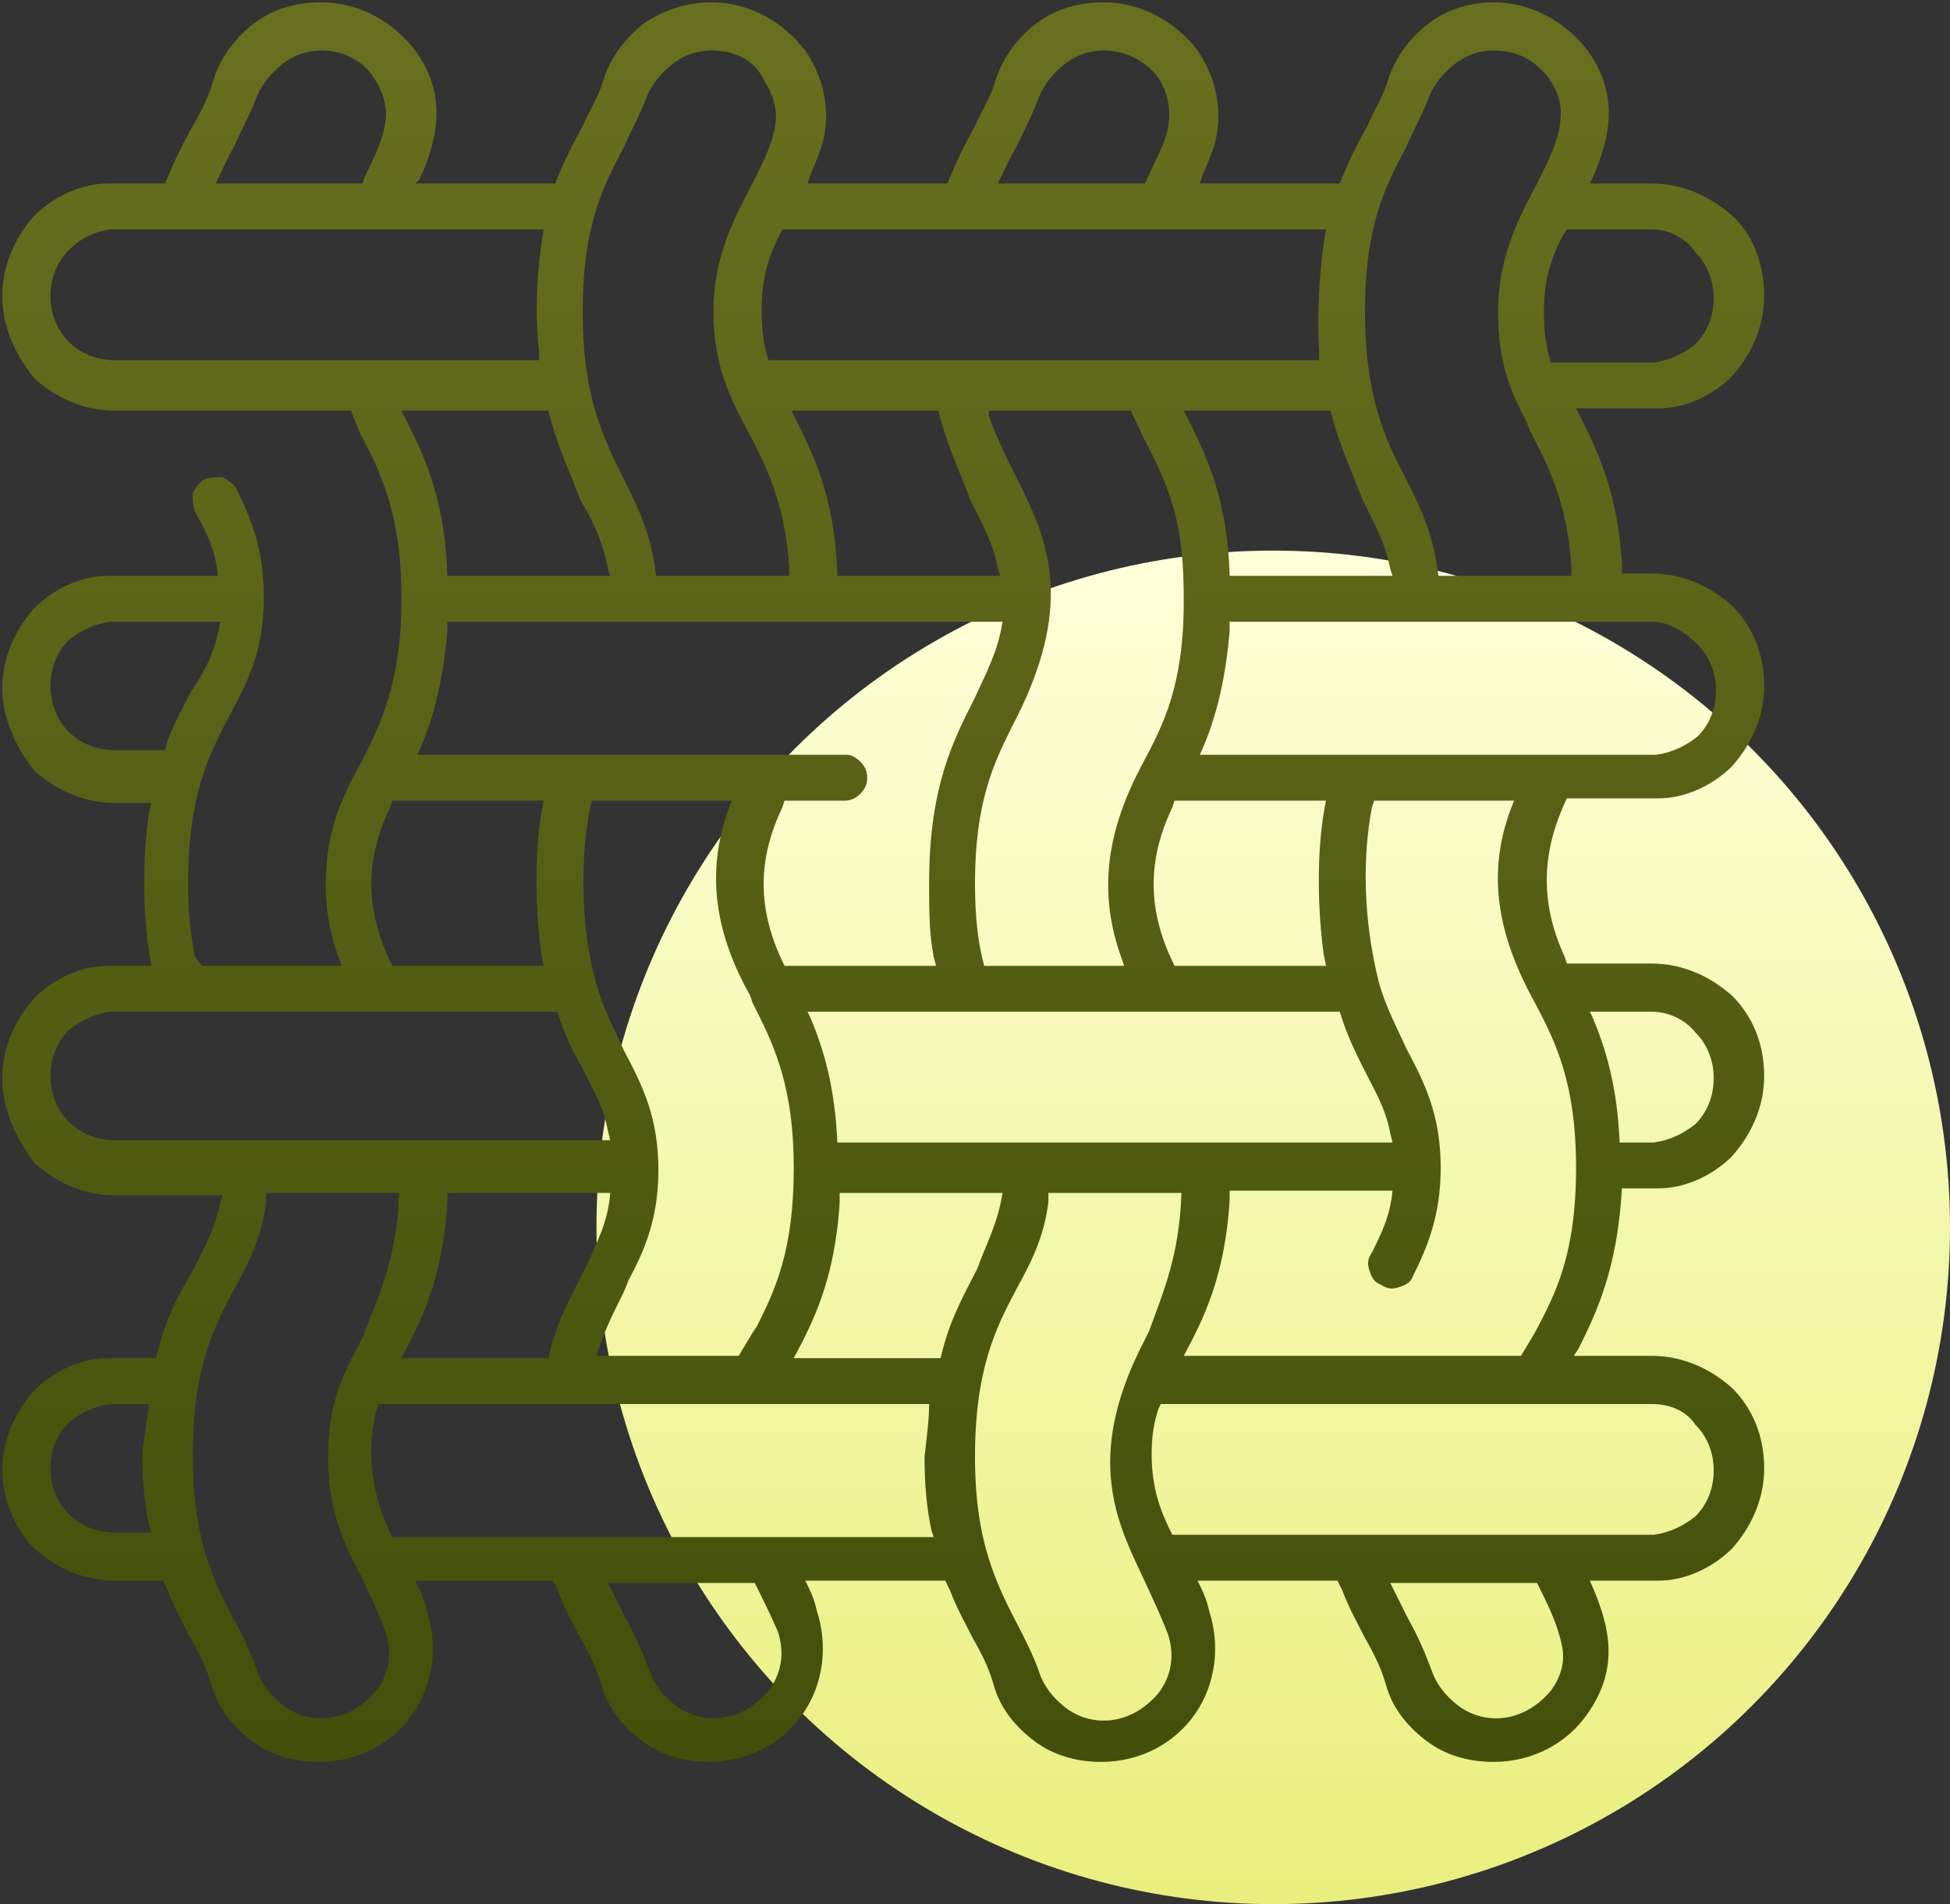
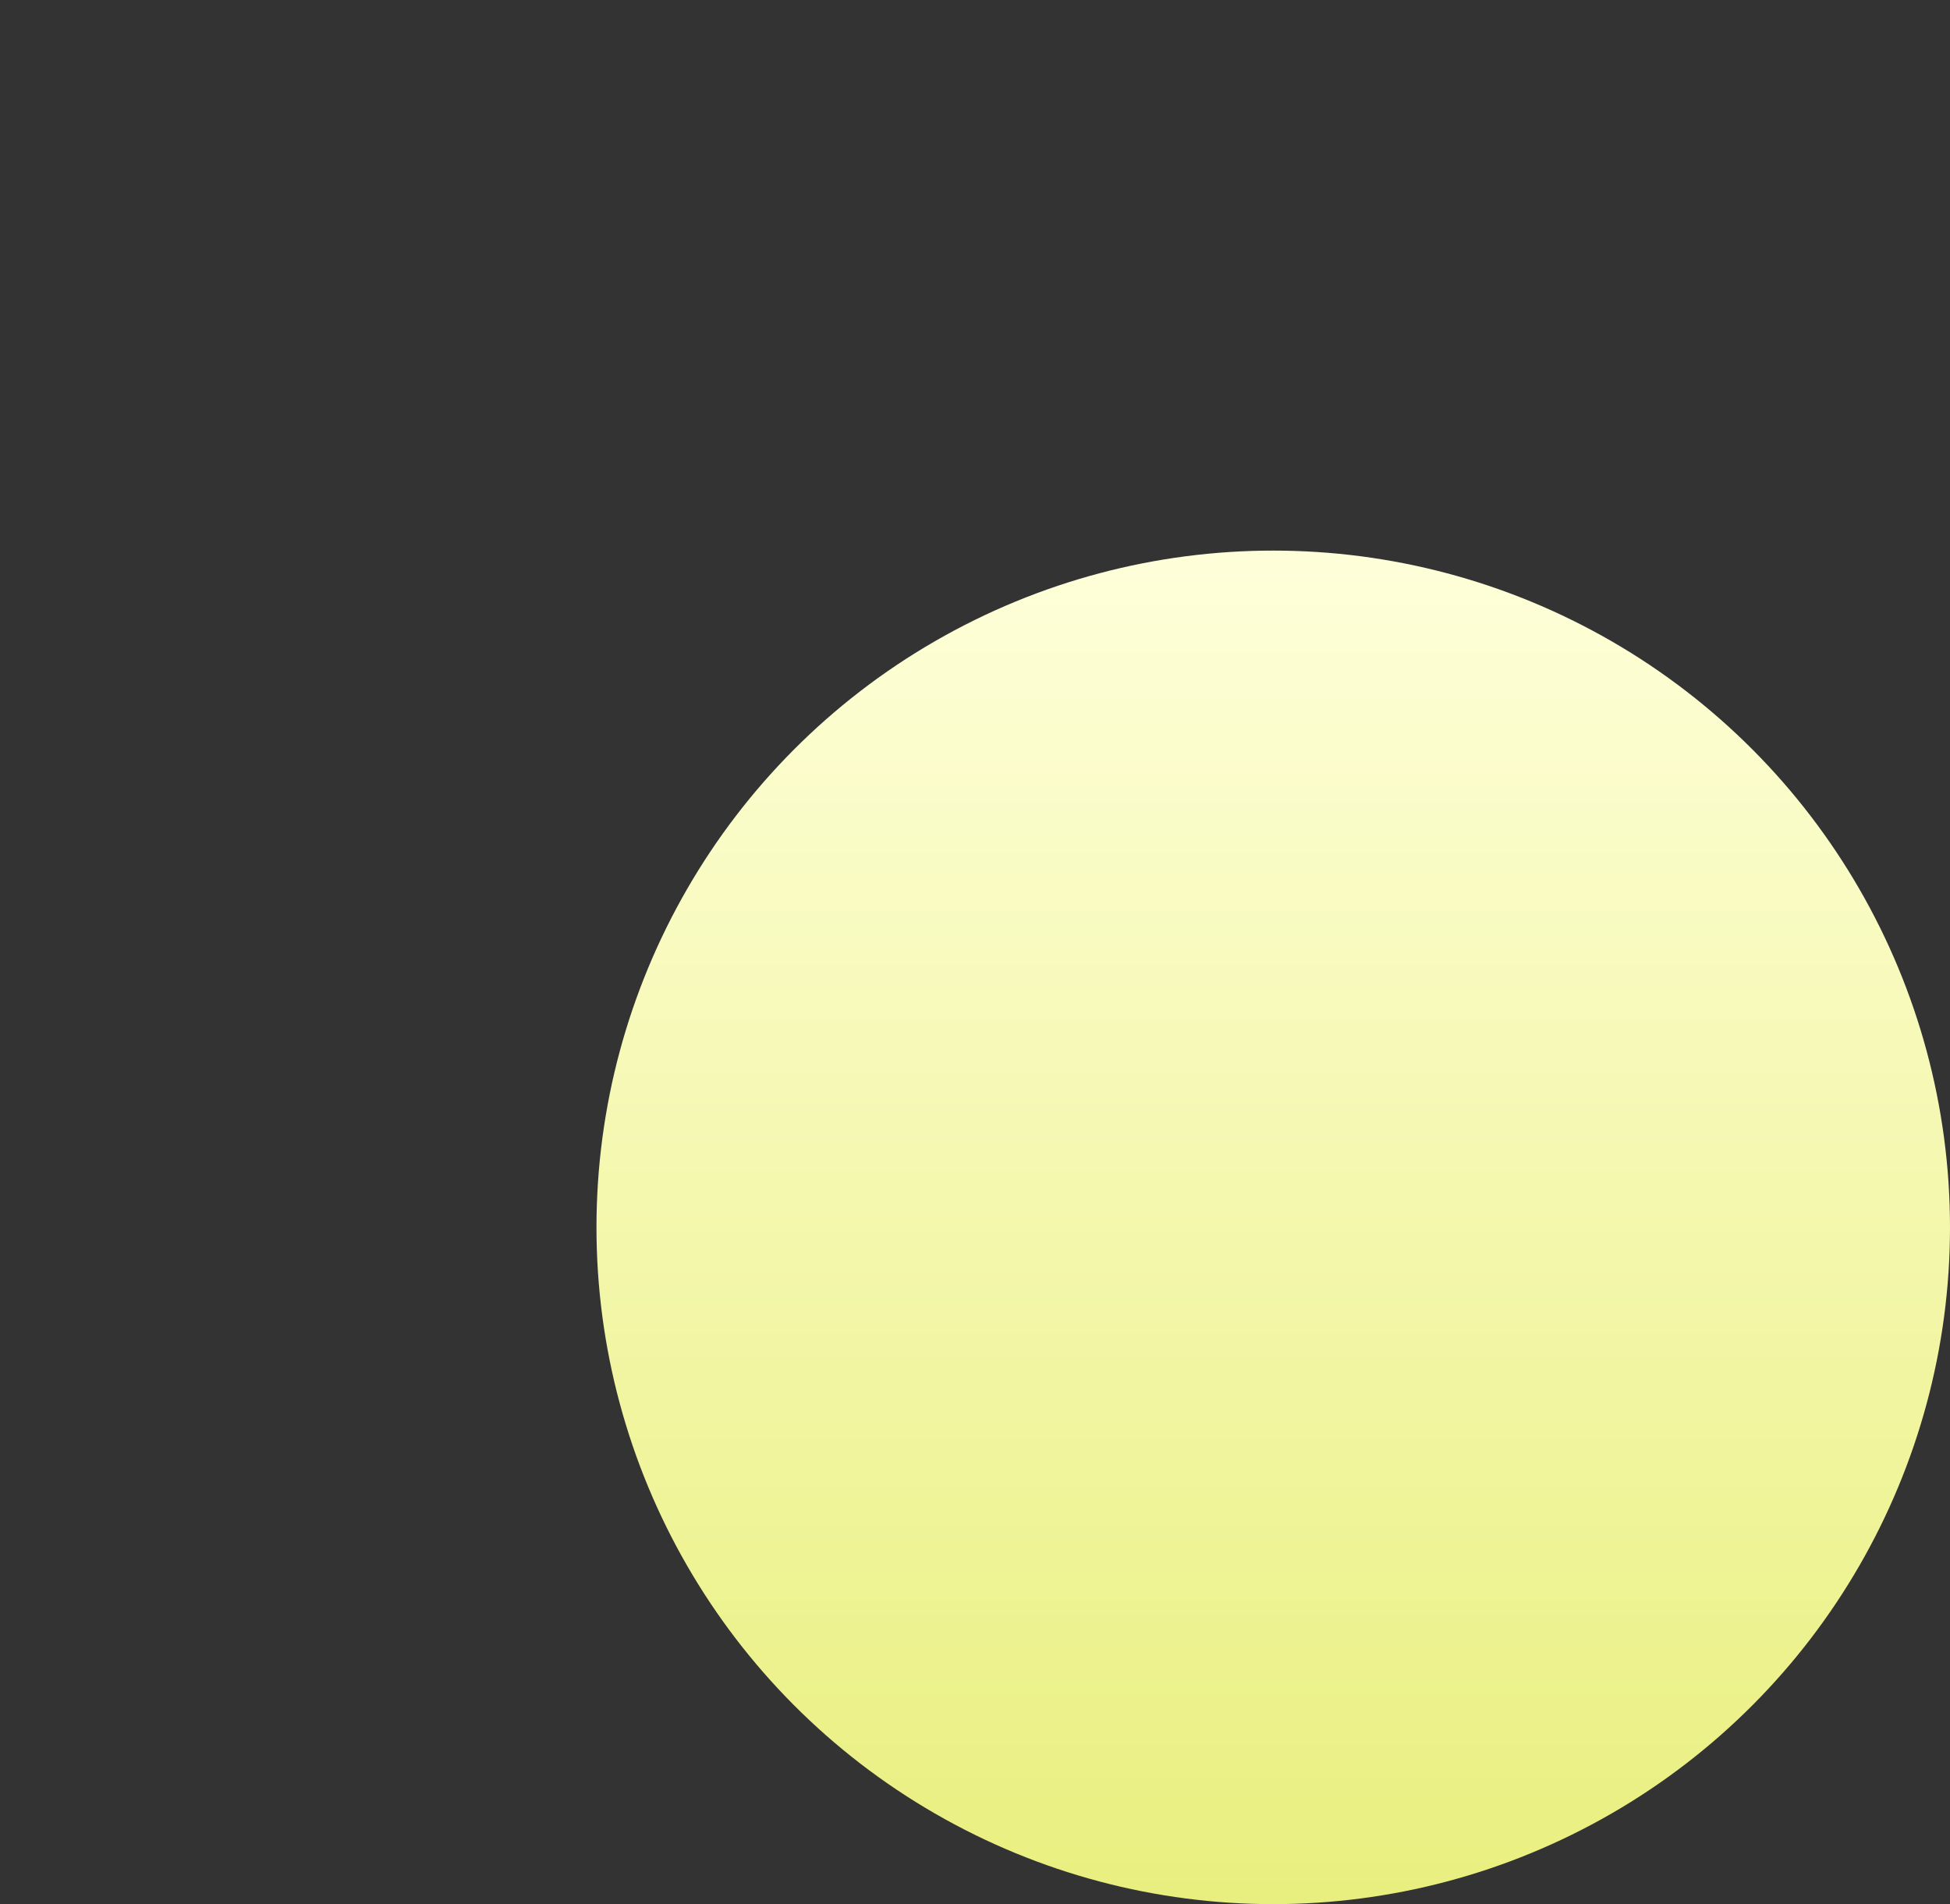
<svg xmlns="http://www.w3.org/2000/svg" version="1.1" id="图层_1" x="0px" y="0px" viewBox="0 0 85 83" style="enable-background:new 0 0 85 83;" xml:space="preserve">
  <rect x="0" y="0" width="85" height="83" fill="#333333" stroke="none" />
  <style type="text/css">
	.st0{fill-rule:evenodd;clip-rule:evenodd;fill:url(#椭圆形_1_);}
	.st1{fill:url(#形状_1_);}
</style>
  <title>Materials</title>
  <g id="页面-1">
    <g id="画板" transform="translate(-254, -239)">
      <g id="Materials" transform="translate(254.1, 239.1)">
        <linearGradient id="椭圆形_1_" gradientUnits="userSpaceOnUse" x1="-901.058" y1="573.459" x2="-901.058" y2="572.459" gradientTransform="matrix(59 0 0 -59 53217.801 33858)">
          <stop offset="0" style="stop-color:#FEFFD9" />
          <stop offset="1" style="stop-color:#E9EF7E" />
        </linearGradient>
        <circle id="椭圆形" class="st0" cx="55.4" cy="53.4" r="29.5" />
        <linearGradient id="形状_1_" gradientUnits="userSpaceOnUse" x1="-904.66" y1="575.416" x2="-904.66" y2="574.416" gradientTransform="matrix(76.8 0 0 -76.8 69516.281 44191.922)">
          <stop offset="0" style="stop-color:#68701F" />
          <stop offset="1" style="stop-color:#434F0A" />
        </linearGradient>
-         <path id="形状" class="st1" d="M65,0c1.6,0,3.1,0.8,4.1,2.1c1.3,1.8,1.1,3.6,0.2,5.6l-0.1,0.2h2.7c1.4,0,2.6,0.6,3.5,1.4     s1.4,2.1,1.4,3.5s-0.6,2.6-1.4,3.5c-0.8,0.8-2,1.4-3.2,1.4l-0.3,0h-3.3c0.8,1.6,1.8,3.4,2,6.8l0,0.4h1.3c1.4,0,2.6,0.6,3.5,1.4     c0.9,0.9,1.4,2.1,1.4,3.5s-0.6,2.6-1.4,3.5c-0.8,0.8-2,1.4-3.2,1.4l-0.3,0h-3.7c-1.1,2.3-1.2,4.5-0.1,6.9l0.1,0.3h3.7     c1.4,0,2.6,0.6,3.5,1.4c0.9,0.9,1.4,2.1,1.4,3.5s-0.6,2.6-1.4,3.5c-0.8,0.8-2,1.4-3.2,1.4l-0.3,0h-1.3c-0.2,3.5-1.1,5.4-1.9,7     L68.5,59h3.4c1.4,0,2.6,0.6,3.5,1.4c0.9,0.9,1.4,2.1,1.4,3.5c0,1.4-0.6,2.6-1.4,3.5c-0.8,0.8-2,1.4-3.2,1.4l-0.3,0h-2.7     c0.9,2,1.3,3.8-0.1,5.8c-0.9,1.3-2.4,2.1-4.1,2.1c-1.1,0-2.1-0.3-2.9-0.9c-0.8-0.6-1.5-1.4-1.8-2.5c-0.2-0.7-0.5-1.3-0.9-2     c-0.3-0.6-0.7-1.3-1-2.1l-0.2-0.4h-6.1c0.2,0.4,0.4,0.8,0.5,1.3c0.5,1.5,0.3,3.2-0.6,4.5c-0.9,1.3-2.4,2.1-4.1,2.1     c-1.1,0-2.1-0.3-2.9-0.9c-0.8-0.6-1.5-1.4-1.8-2.5c-0.2-0.7-0.5-1.3-0.9-2c-0.3-0.6-0.7-1.3-1-2.1l-0.2-0.4h-6.1     c0.2,0.4,0.4,0.8,0.5,1.3c0.5,1.5,0.3,3.2-0.6,4.5c-0.9,1.3-2.4,2.1-4.1,2.1c-1.1,0-2.1-0.3-2.9-0.9c-0.8-0.6-1.5-1.4-1.8-2.5     c-0.2-0.7-0.5-1.3-0.9-2c-0.3-0.6-0.7-1.3-1-2.1l-0.2-0.4H18c0.2,0.4,0.4,0.8,0.5,1.3c0.5,1.5,0.3,3.2-0.6,4.5     c-0.9,1.3-2.4,2.1-4.1,2.1c-1.1,0-2.1-0.3-2.9-0.9c-0.8-0.6-1.5-1.4-1.8-2.5c-0.2-0.7-0.5-1.3-0.9-2c-0.3-0.6-0.7-1.3-1-2.1     l-0.2-0.4H4.9c-1.4,0-2.6-0.6-3.5-1.4C0.6,66.6,0,65.3,0,64c0-1.4,0.6-2.6,1.4-3.5c0.8-0.8,2-1.4,3.2-1.4l0.3,0h1.8     c0.4-1.7,1-2.8,1.6-3.8c0.5-1,1-1.9,1.2-3l0.1-0.3H4.9c-1.4,0-2.6-0.6-3.5-1.4C0.6,49.5,0,48.3,0,46.9c0-1.4,0.6-2.6,1.4-3.5     c0.8-0.8,2-1.4,3.2-1.4l0.3,0h1.6c-0.4-2.1-0.4-4.7-0.1-6.7l0.1-0.4H4.9c-1.4,0-2.6-0.6-3.5-1.4C0.6,32.5,0,31.2,0,29.9     c0-1.4,0.6-2.6,1.4-3.5c0.8-0.8,2-1.4,3.2-1.4l0.3,0h4.5c-0.1-1.1-0.5-1.9-1-2.8c-0.1-0.3-0.1-0.5-0.1-0.8     c0.1-0.2,0.3-0.5,0.5-0.6c0.3-0.1,0.5-0.1,0.8-0.1c0.2,0.1,0.5,0.3,0.6,0.5c0.6,1.2,1.2,2.6,1.2,4.7c0,2.4-0.7,3.7-1.5,5.2     c-0.9,1.7-1.8,3.5-1.8,7.3c0,1.2,0.1,2.2,0.3,3.2L8.7,42h6.1c-0.4-1-0.7-2.1-0.7-3.6c0-2.3,0.7-3.7,1.5-5.2     c0.9-1.7,1.8-3.6,1.8-7.2c0-3.7-0.9-5.5-1.8-7.2l-0.2-0.5l0,0l-0.2-0.5H4.9c-1.4,0-2.6-0.6-3.5-1.4C0.6,15.4,0,14.2,0,12.8     c0-1.4,0.6-2.6,1.4-3.5c0.8-0.8,2-1.4,3.2-1.4l0.3,0h2.2c0.4-1,0.8-1.8,1.2-2.5c0.4-0.7,0.7-1.3,0.9-2c0.3-1,1-1.9,1.8-2.5     C11.8,0.3,12.8,0,13.9,0c1.6,0,3.1,0.8,4.1,2.1c1.3,1.8,1.1,3.6,0.2,5.6L18,7.9h6.1c0.4-1,0.8-1.8,1.2-2.5c0.3-0.7,0.7-1.3,0.9-2     c0.3-1,1-1.9,1.8-2.5C28.9,0.3,29.9,0,30.9,0c1.6,0,3.1,0.8,4.1,2.1c0.9,1.3,1.2,3,0.6,4.5c-0.1,0.3-0.3,0.7-0.4,1l-0.1,0.3h6.1     c0.4-1,0.8-1.8,1.2-2.5c0.3-0.7,0.7-1.3,0.9-2c0.3-1,1-1.9,1.8-2.5C45.9,0.3,46.9,0,48,0c1.6,0,3.1,0.8,4.1,2.1     c0.9,1.3,1.2,3,0.6,4.5c-0.1,0.3-0.3,0.7-0.4,1l-0.1,0.3h6.1c0.4-1,0.8-1.8,1.2-2.5c0.3-0.7,0.7-1.3,0.9-2c0.3-1,1-1.9,1.8-2.5     C63,0.3,64,0,65,0z M51.4,51.9h-5.8l0,0.4c-0.2,1.6-0.8,2.7-1.4,3.8c-0.9,1.7-1.8,3.5-1.8,7.3c0,3.7,0.9,5.5,2,7.6     c0.3,0.6,0.6,1.2,0.8,1.8c0.2,0.6,0.6,1.1,1.1,1.5c0.5,0.4,1.1,0.6,1.7,0.6c1,0,1.8-0.5,2.4-1.2c0.6-0.8,0.7-1.7,0.4-2.6     c-0.2-0.5-0.4-1-1.2-2.7c-1.2-2.5-2.3-5.3,0.2-10.1l0,0l0.2-0.4C50.6,56.2,51.3,54.7,51.4,51.9L51.4,51.9z M32.8,68.9h-6.4     l0.2,0.4c0.2,0.4,0.4,0.8,0.6,1.2c0.4,0.7,0.7,1.4,1,2.2c0.2,0.6,0.6,1.1,1.1,1.5c0.5,0.4,1.1,0.6,1.7,0.6c1,0,1.8-0.5,2.4-1.2     c0.6-0.8,0.7-1.7,0.4-2.6C33.4,70.1,33.1,69.5,32.8,68.9L32.8,68.9z M17.3,51.9h-5.8l0,0.4c-0.2,1.6-0.8,2.7-1.4,3.8     c-0.9,1.7-1.8,3.5-1.8,7.2c0,3.7,0.9,5.5,1.8,7.2c0.4,0.7,0.7,1.4,1,2.2c0.2,0.6,0.6,1.1,1.1,1.5c0.5,0.4,1.1,0.6,1.7,0.6     c1,0,1.8-0.5,2.4-1.2c0.6-0.8,0.7-1.7,0.4-2.6c-0.3-0.8-0.7-1.6-1-2.3c-0.8-1.5-1.5-2.9-1.5-5.3c0-2.4,0.7-3.7,1.5-5.2     C16.3,56.6,17.2,54.9,17.3,51.9L17.3,51.9z M66.9,68.9h-6.4l0.2,0.4c0.2,0.4,0.4,0.8,0.6,1.2c0.4,0.7,0.7,1.4,1,2.2     c0.2,0.6,0.6,1.1,1.1,1.5c0.5,0.4,1.1,0.6,1.7,0.6c1,0,1.8-0.5,2.4-1.2c0.5-0.7,0.6-1.3,0.5-1.9C67.8,70.7,67.4,69.9,66.9,68.9     L66.9,68.9z M6.4,61.1H4.9l-0.2,0c-0.7,0.1-1.3,0.4-1.8,0.8c-0.5,0.5-0.8,1.2-0.8,2c0,0.8,0.3,1.5,0.8,2c0.5,0.5,1.2,0.8,2,0.8     l0,0h1.6l-0.1-0.3c-0.2-0.9-0.3-2-0.3-3.2C6.2,62.5,6.3,61.8,6.4,61.1L6.4,61.1z M40.4,61.1h-24l-0.1,0.3     C15.9,63,16,64.9,17,66.9l0,0l23.6,0l-0.1-0.3c-0.2-0.9-0.3-2-0.3-3.2C40.3,62.5,40.4,61.8,40.4,61.1L40.4,61.1z M71.9,61.1H50.5     l-0.1,0.2c-0.2,0.6-0.3,1.2-0.3,2c0,1.5,0.4,2.5,0.9,3.5l0,0h20.8l0.2,0c0.7-0.1,1.3-0.4,1.8-0.8c0.5-0.5,0.8-1.2,0.8-2     c0-0.8-0.3-1.5-0.8-2C73.4,61.4,72.7,61.1,71.9,61.1L71.9,61.1z M26.5,51.9h-7.1l0,0.4c-0.2,3.4-1.2,5.3-2,6.8l0,0h6.4l0.1-0.4     c0.4-1.5,1-2.5,1.5-3.5C25.9,54.1,26.4,53.2,26.5,51.9L26.5,51.9z M31.8,34.8h-6.1l-0.1,0.4c-0.4,2.2-0.4,5.2,0.3,7.6     c0.3,1.1,0.8,2,1.2,2.9c0.8,1.5,1.5,2.9,1.5,5.2c0,2.1-0.6,3.5-1.3,4.8l0,0l-0.2,0.5L27,56.4c-0.4,0.8-0.8,1.6-1.1,2.6l0,0h6.2     l0.3-0.5l0,0l0.3-0.5l0.2-0.3c0.8-1.6,1.6-3.3,1.6-6.9c0-3.4-0.8-5.2-1.6-6.8l0,0l-0.2-0.4l-0.1-0.3C31.2,40.8,30.5,38,31.8,34.8     L31.8,34.8z M43.6,51.9h-7.1l0,0.4c-0.2,3.4-1.2,5.3-2,6.8l0,0h6.4l0.1-0.4c0.4-1.5,1-2.5,1.5-3.5C42.9,54.1,43.4,53.2,43.6,51.9     L43.6,51.9z M65.9,34.8h-6.1l-0.1,0.3c-0.4,2.1-0.4,4.8,0.3,7.6c0.3,1.1,0.8,2,1.2,2.9c0.8,1.5,1.5,2.9,1.5,5.2     c0,2.1-0.6,3.5-1.2,4.7c-0.1,0.3-0.3,0.4-0.6,0.5c-0.3,0.1-0.5,0.1-0.8-0.1c-0.3-0.1-0.4-0.3-0.5-0.6c-0.1-0.3-0.1-0.5,0.1-0.8     c0.4-0.8,0.8-1.6,0.9-2.7l0,0h-7.1l0,0.4c-0.2,3.4-1.2,5.3-2,6.8l0,0h14.7l0.3-0.5l0,0l0.3-0.5c0.9-1.7,1.8-3.4,1.8-7.2     c0-3.7-0.9-5.5-1.8-7.2C65.2,40.7,64.6,37.9,65.9,34.8L65.9,34.8z M71.9,44h-2.7l0.1,0.2c0.6,1.4,1.1,3.1,1.2,5.5l0,0h1.3l0.2,0     c0.7-0.1,1.3-0.4,1.8-0.8c0.5-0.5,0.8-1.2,0.8-2c0-0.8-0.3-1.5-0.8-2C73.4,44.4,72.7,44,71.9,44L71.9,44z M58.3,44H35.1l0.1,0.2     c0.6,1.4,1.1,3.1,1.2,5.5l0,0h24.2l-0.1-0.4c-0.2-1.1-0.7-1.9-1.2-2.9C59,45.8,58.6,45,58.3,44L58.3,44z M24.2,44H4.9l-0.2,0     c-0.7,0.1-1.3,0.4-1.8,0.8c-0.5,0.5-0.8,1.2-0.8,2c0,0.8,0.3,1.5,0.8,2s1.2,0.8,2,0.8l0,0h21.6l-0.1-0.4     c-0.2-1.1-0.7-1.9-1.2-2.9C24.9,45.8,24.5,45,24.2,44L24.2,44z M43.6,27H19.4l0,0.4c-0.2,2.4-0.7,4.1-1.3,5.4l0,0h18.6l0.1,0     c0.2,0,0.4,0.1,0.6,0.3c0.2,0.2,0.3,0.4,0.3,0.7c0,0.3-0.1,0.5-0.3,0.7c-0.2,0.2-0.4,0.3-0.7,0.3l0,0h-2.6l-0.1,0.3     c-1.1,2.3-1.1,4.5,0.1,6.9l0,0h6.6l-0.1-0.4c-0.2-1-0.2-2-0.2-3.2c0-4.3,1.1-6.3,2-8.1C42.9,29.2,43.4,28.3,43.6,27L43.6,27z      M49.2,17.8h-6.2L43,18c0.3,0.9,0.7,1.7,1.3,2.9c1.3,2.6,2.5,5.4-0.3,10.7c-0.8,1.6-1.6,3.3-1.6,6.8c0,1.3,0.1,2.5,0.4,3.6l0,0     h6.1l-0.1-0.3c-1.1-3-0.6-5.7,0.9-8.5c0.9-1.7,1.8-3.4,1.8-7.1c0-3.1-0.4-4.6-1.8-7.2C49.5,18.4,49.3,18.1,49.2,17.8L49.2,17.8z      M57.7,34.8h-6.6L51,35.1c-1.1,2.3-1.1,4.5,0.1,6.9l0,0h6.6l-0.1-0.5C57.3,39.3,57.3,36.7,57.7,34.8L57.7,34.8z M23.6,34.8H17     l-0.1,0.3c-1.1,2.3-1.1,4.5,0.1,6.9l0,0h6.6l-0.1-0.5C23.2,39.3,23.2,36.7,23.6,34.8L23.6,34.8z M9.5,27H4.9l-0.2,0     c-0.7,0.1-1.3,0.4-1.8,0.8c-0.5,0.5-0.8,1.2-0.8,2c0,0.8,0.3,1.5,0.8,2s1.2,0.8,2,0.8l0,0h2.2l0.1-0.4c0.3-0.8,0.7-1.5,1-2.1     C8.8,29.2,9.3,28.3,9.5,27L9.5,27z M71.9,27H53.5l0,0.4c-0.2,2.4-0.7,4.1-1.3,5.4l0,0h19.7l0.2,0c0.7-0.1,1.3-0.4,1.8-0.8     c0.5-0.5,0.8-1.2,0.8-2c0-0.8-0.3-1.5-0.8-2S72.7,27,71.9,27L71.9,27z M65,2.1c-0.6,0-1.2,0.2-1.7,0.6c-0.5,0.4-0.9,0.9-1.1,1.4     c-0.3,0.8-0.7,1.5-1,2.2c-0.9,1.7-1.8,3.4-1.8,7.2c0,3.7,0.9,5.6,1.8,7.3c0.6,1.2,1.2,2.4,1.4,4.2l0,0h5.8l0-0.4     c-0.2-2.8-1-4.4-1.8-5.9l0,0l-0.2-0.5c-0.7-1.3-1.2-2.6-1.2-4.7c0-2.4,0.9-4.1,1.7-5.6c0.5-1,0.9-1.8,1-2.6     C68,4.6,67.9,4,67.4,3.3C66.8,2.5,66,2.1,65,2.1L65,2.1z M30.9,2.1c-0.6,0-1.2,0.2-1.7,0.6c-0.5,0.4-0.9,0.9-1.1,1.4     c-0.3,0.8-0.7,1.5-1,2.2c-0.9,1.7-1.8,3.4-1.8,7.2c0,3.7,0.9,5.5,1.8,7.3c0.6,1.2,1.2,2.4,1.4,4.2l0,0h5.8l0-0.4     c-0.2-2.8-1-4.4-1.8-5.9c-0.8-1.5-1.5-2.9-1.5-5.2c0-2.4,0.9-4.1,1.7-5.6c0.5-1,0.9-1.8,1-2.6c0.1-0.6-0.1-1.3-0.5-1.9     C32.8,2.5,31.9,2.1,30.9,2.1L30.9,2.1z M40.8,17.8h-6.4l0.1,0.2c0.8,1.6,1.8,3.5,1.9,7l0,0h7.1l-0.1-0.3c-0.2-1.1-0.7-2-1.2-3     C41.8,20.6,41.2,19.4,40.8,17.8L40.8,17.8z M57.9,17.8h-6.4l0.1,0.2c0.8,1.6,1.8,3.5,1.9,7l0,0h7.1l-0.1-0.3     c-0.2-1.1-0.7-2-1.2-3C58.9,20.6,58.3,19.4,57.9,17.8L57.9,17.8z M23.8,17.8h-6.4l0.1,0.2c0.8,1.6,1.8,3.5,1.9,7l0,0h7.1     l-0.1-0.3c-0.2-1.1-0.6-2-1.2-3C24.8,20.6,24.2,19.4,23.8,17.8L23.8,17.8z M23.6,9.9H4.9l-0.2,0C4,10,3.4,10.3,2.9,10.8     c-0.5,0.5-0.8,1.2-0.8,2c0,0.8,0.3,1.5,0.8,2c0.5,0.5,1.2,0.8,2,0.8l0,0h18.5l0-0.4C23.2,13.6,23.3,11.6,23.6,9.9L23.6,9.9z      M57.7,9.9H34l-0.1,0.2c-0.5,1-0.8,1.9-0.8,3.3c0,0.9,0.1,1.6,0.3,2.2l0,0h24l0-0.4C57.3,13.6,57.4,11.6,57.7,9.9L57.7,9.9z      M71.9,9.9h-3.7L68,10.2c-0.5,1-0.8,1.9-0.8,3.3c0,0.9,0.1,1.6,0.3,2.2l0,0h4.3l0.2,0c0.7-0.1,1.3-0.4,1.8-0.8     c0.5-0.5,0.8-1.2,0.8-2c0-0.8-0.3-1.5-0.8-2C73.4,10.3,72.7,9.9,71.9,9.9L71.9,9.9z M48,2.1c-0.6,0-1.2,0.2-1.7,0.6     c-0.5,0.4-0.9,0.9-1.1,1.4c-0.3,0.8-0.7,1.6-1,2.2c-0.3,0.5-0.5,1-0.8,1.6l0,0h6.4L50,7.5c0.2-0.5,0.5-1,0.7-1.6     C51,5,50.9,4.1,50.4,3.3C49.8,2.5,48.9,2.1,48,2.1L48,2.1z M13.9,2.1c-0.6,0-1.2,0.2-1.7,0.6c-0.5,0.4-0.9,0.9-1.1,1.4     c-0.3,0.8-0.7,1.5-1,2.2c-0.3,0.5-0.5,1-0.8,1.6l0,0h6.4l0.1-0.3c0.4-0.8,0.8-1.6,0.9-2.4c0.1-0.6-0.1-1.3-0.5-1.9     C15.7,2.5,14.8,2.1,13.9,2.1L13.9,2.1z" />
      </g>
    </g>
  </g>
</svg>